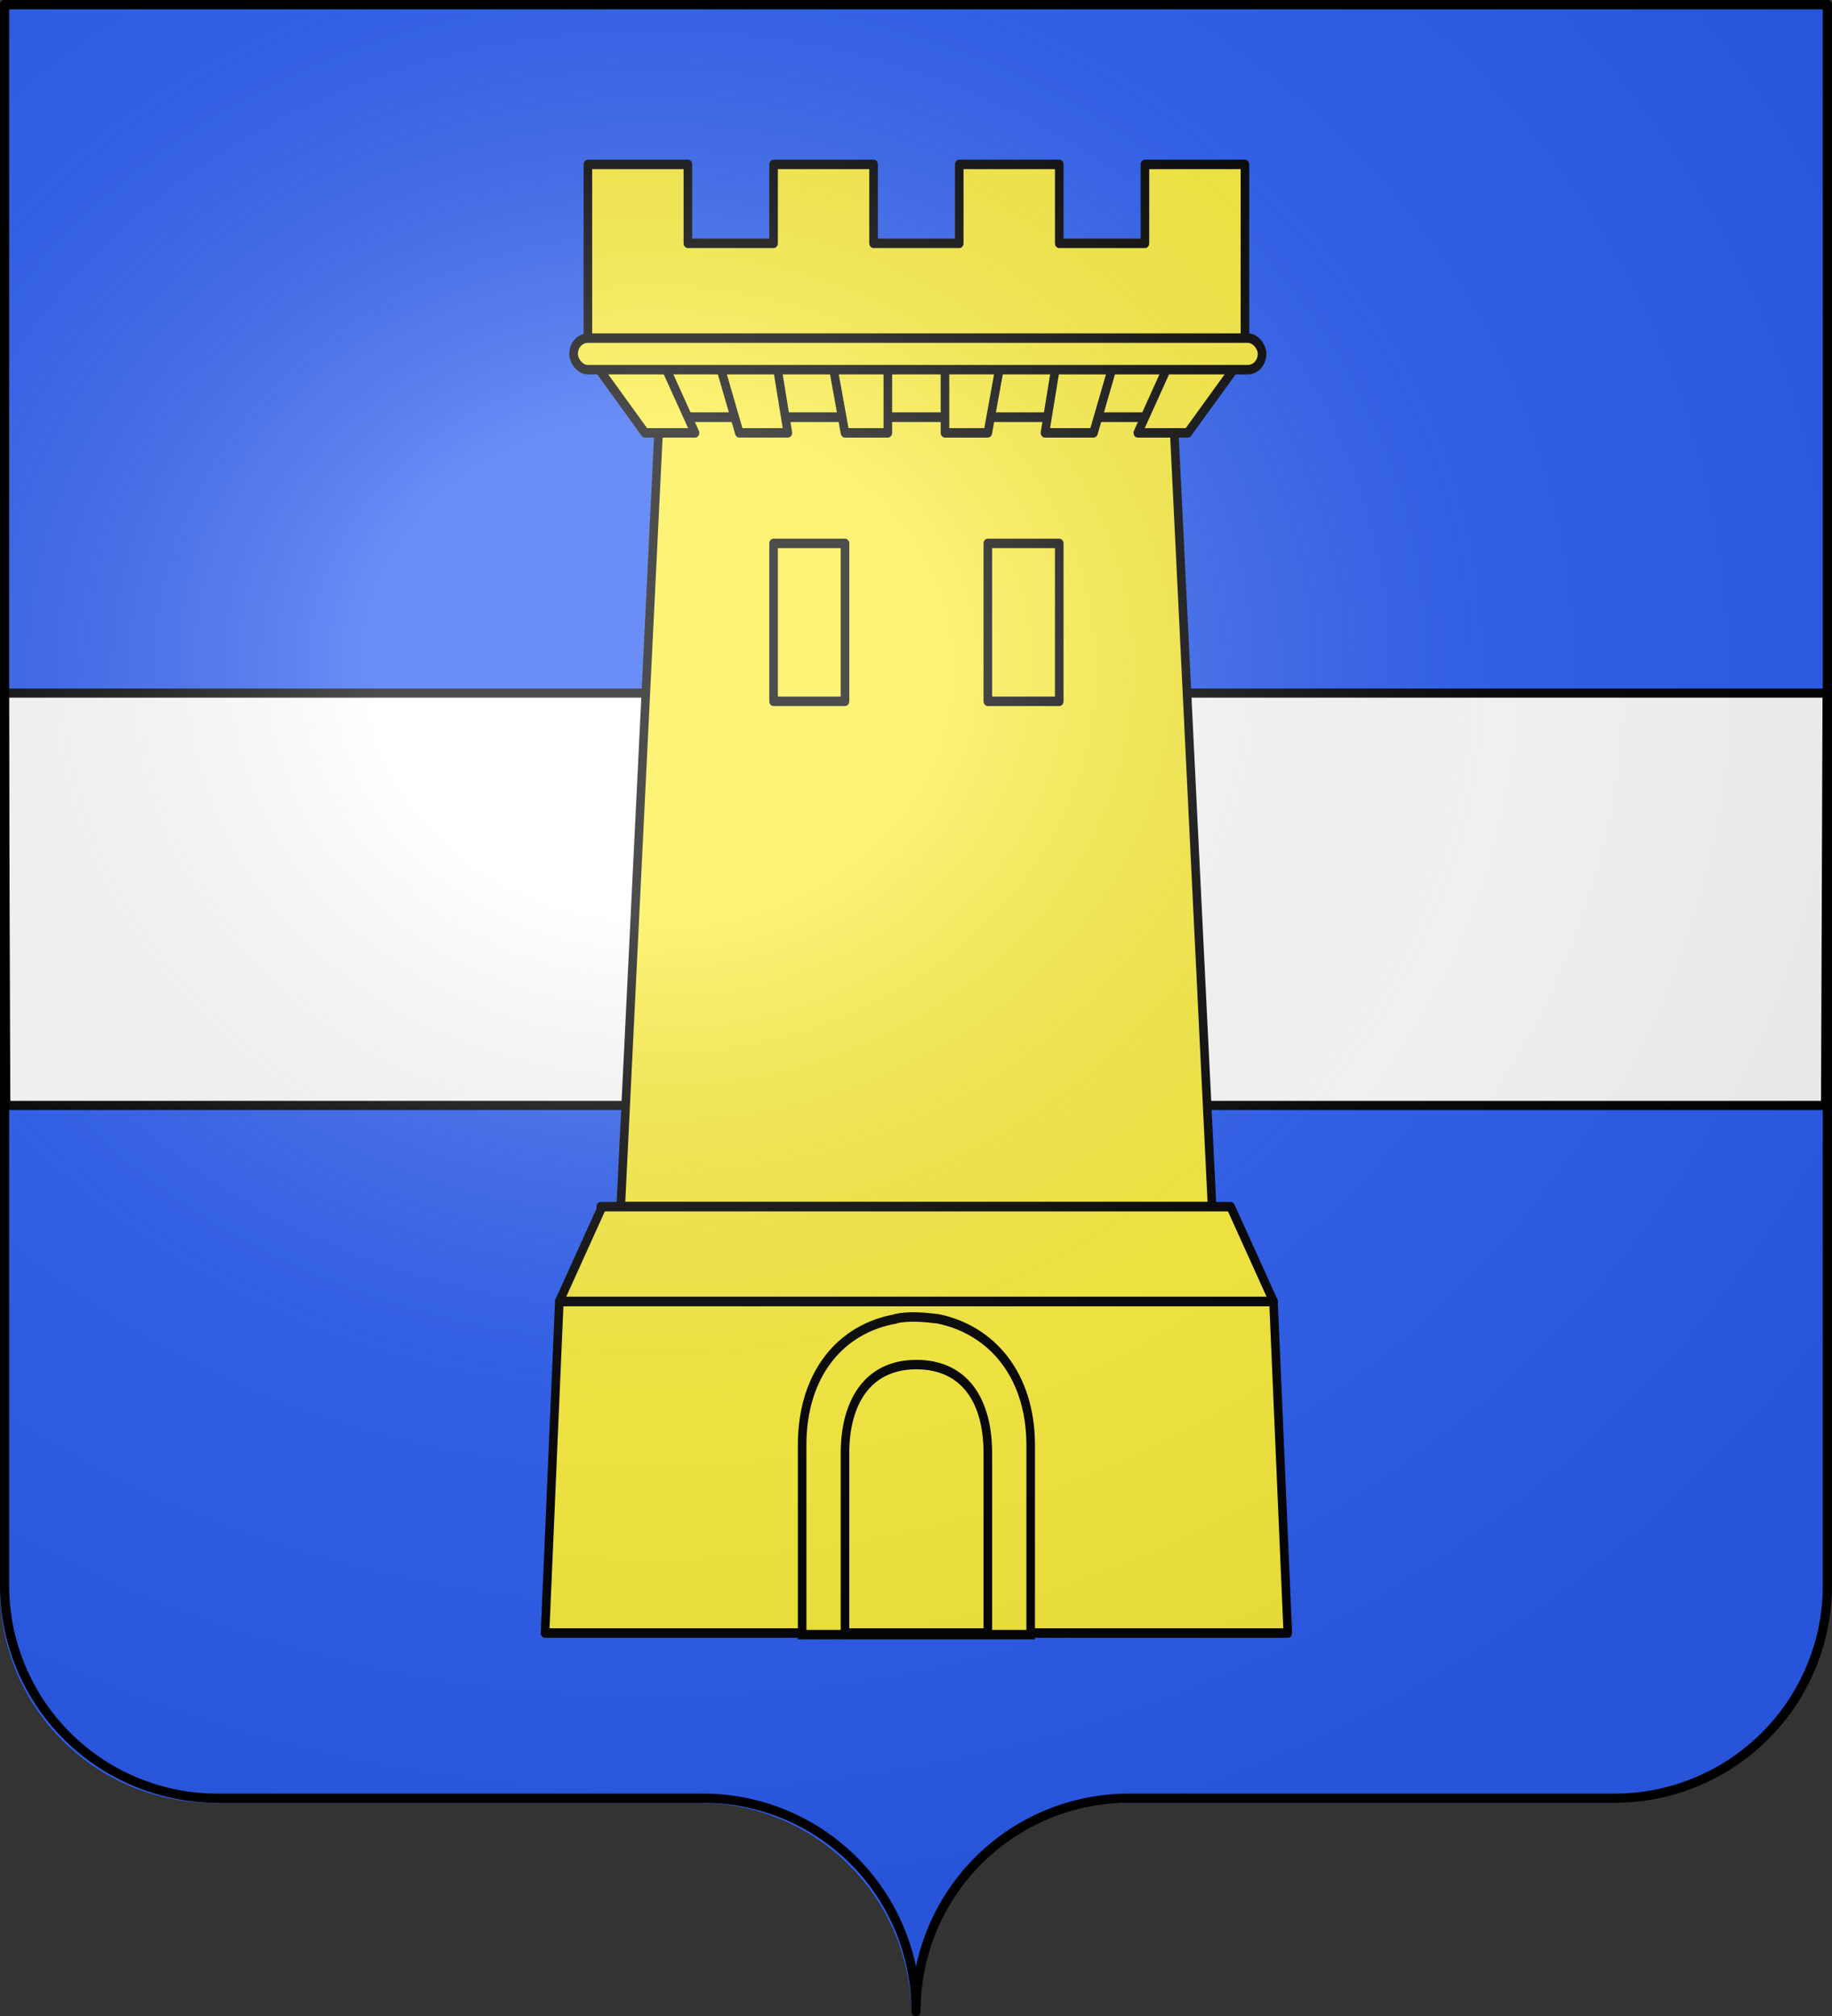
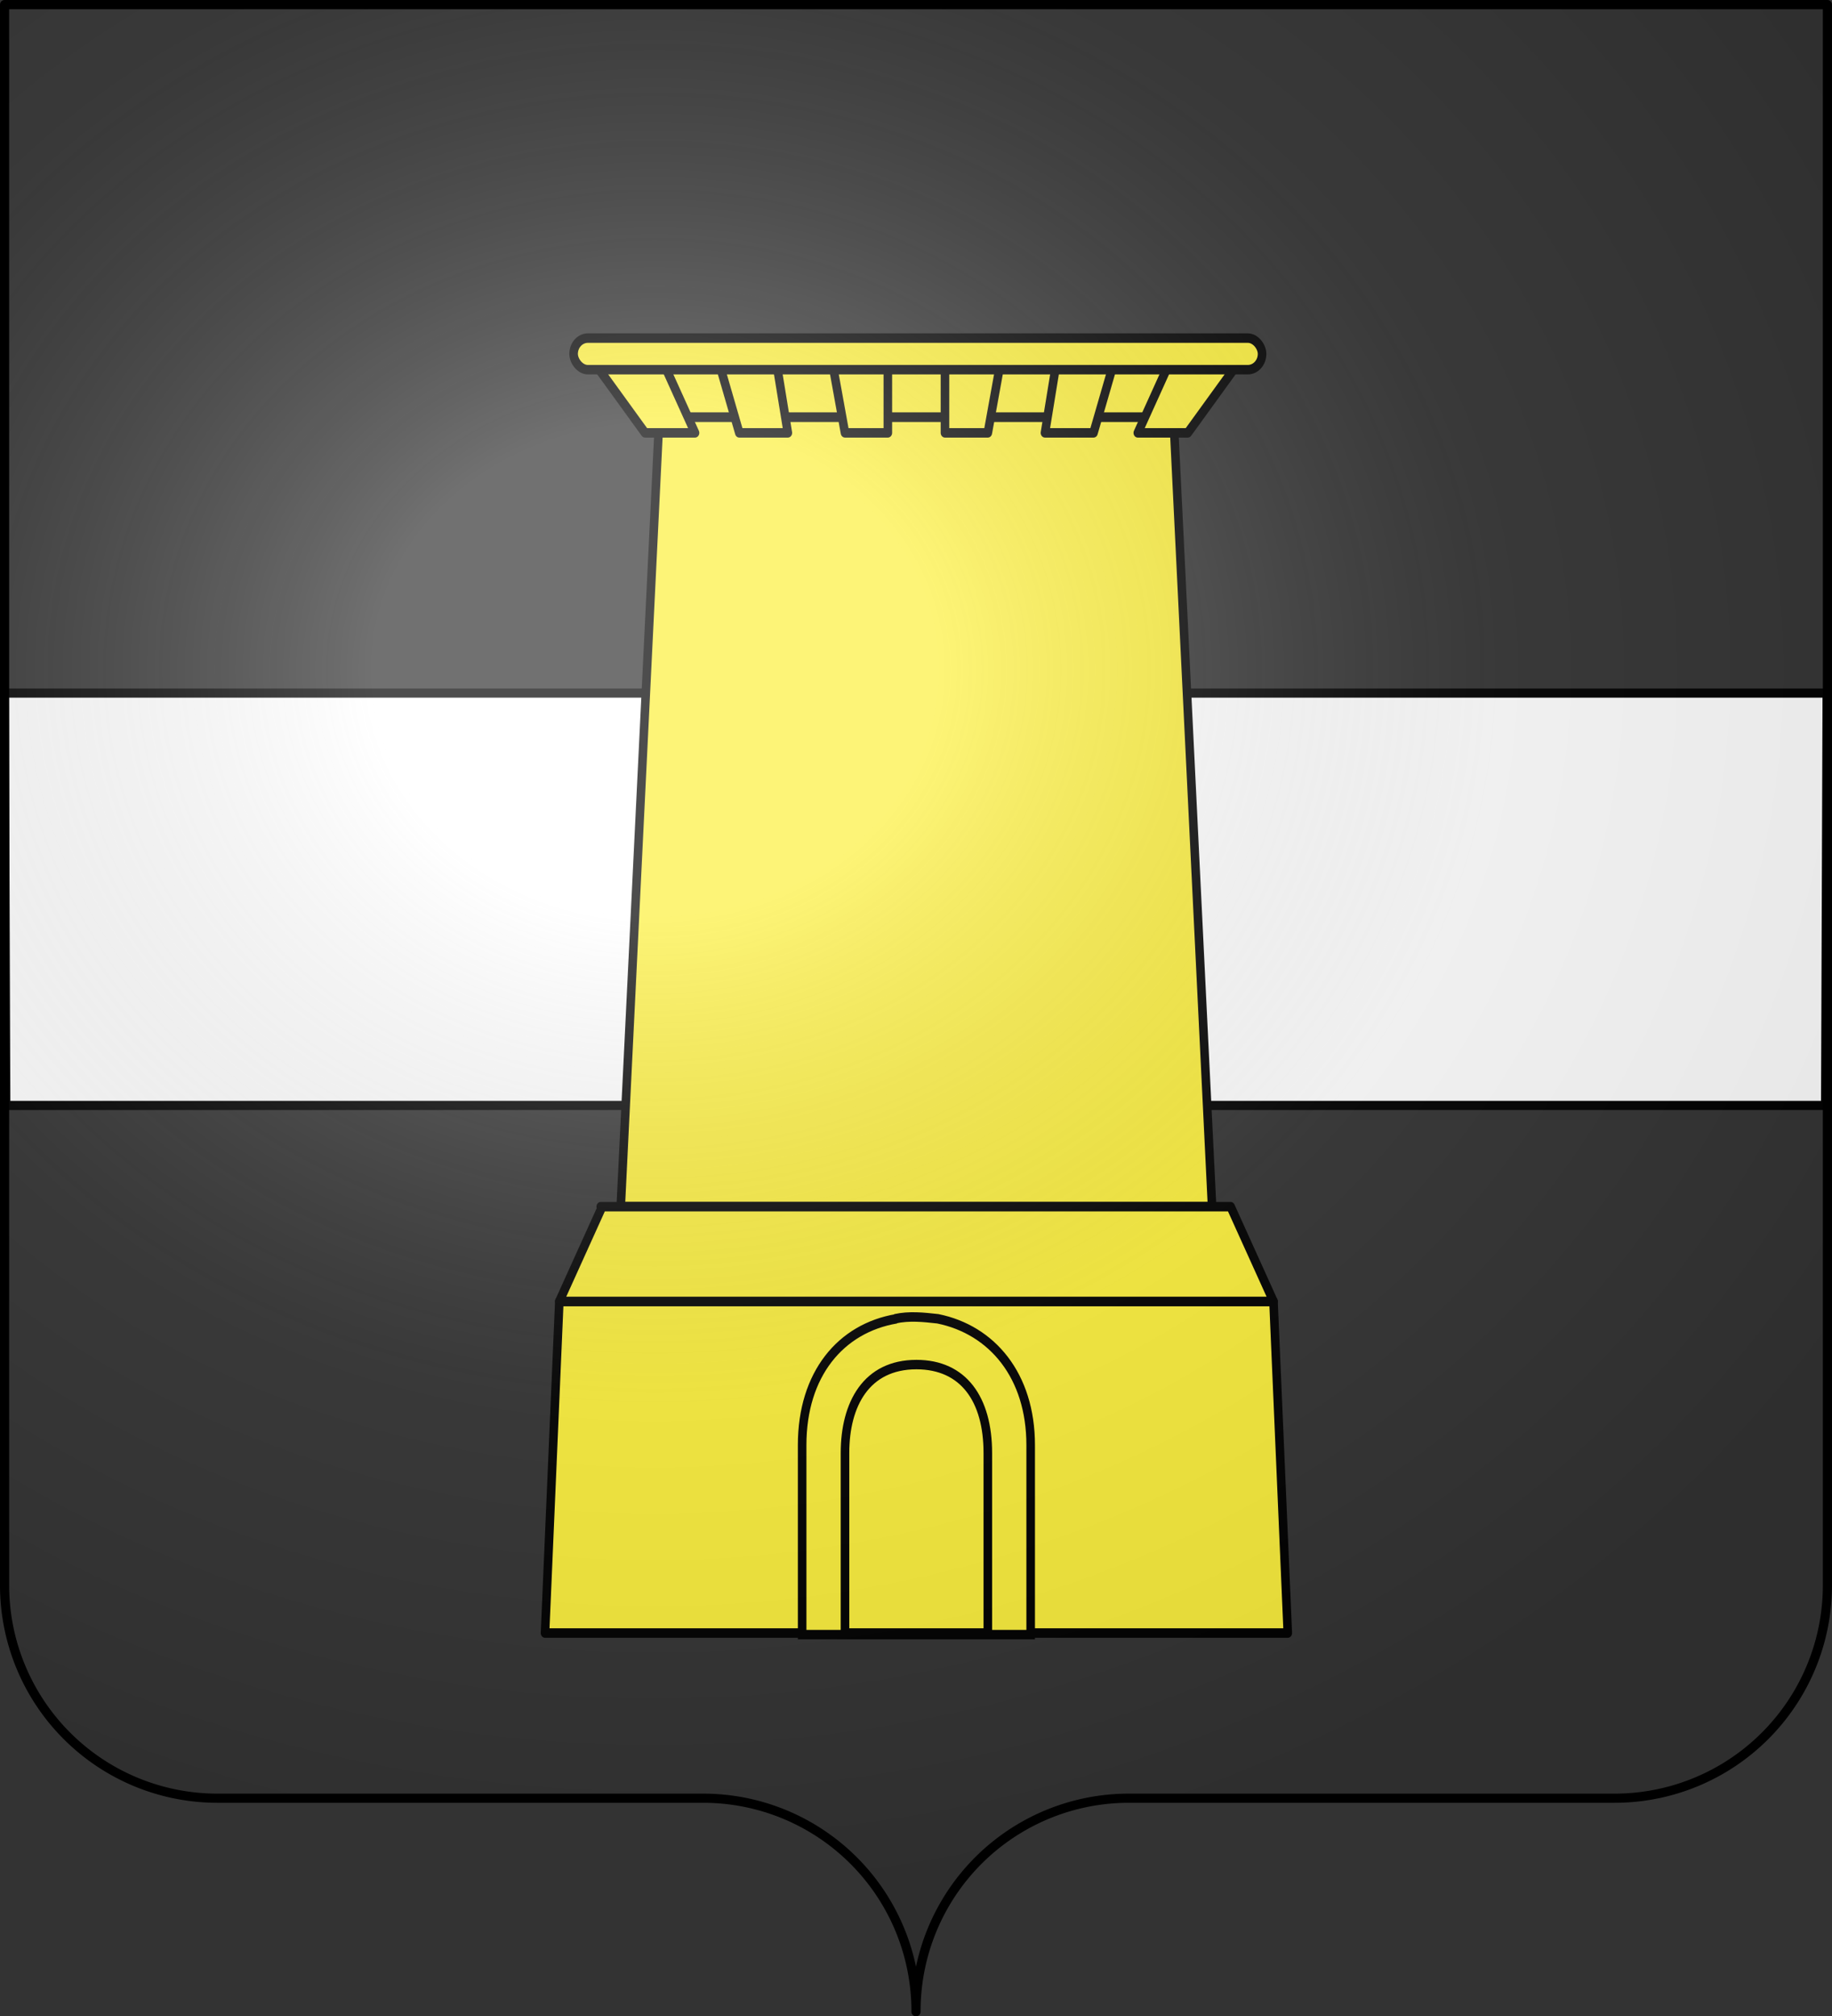
<svg xmlns="http://www.w3.org/2000/svg" xmlns:xlink="http://www.w3.org/1999/xlink" height="660" width="600" version="1.0" id="svg2">
  <rect width="100%" height="100%" fill="#333333" stroke="none" />
  <defs id="defs6">
    <style type="text/css" id="style561" />
    <style type="text/css" id="style8171" />
    <radialGradient r="300" fy="200.4" fx="285.2" cy="200.4" cx="285.2" gradientTransform="matrix(1.551 0 0 1.35 -152.9 151.1)" gradientUnits="userSpaceOnUse" id="radialGradient11919-0" xlink:href="#linearGradient2893-8" />
    <linearGradient id="linearGradient2893-8">
      <stop id="stop2895-6" offset="0" stop-color="#fff" stop-opacity=".3" />
      <stop offset=".2" id="stop2897-5" stop-color="#fff" stop-opacity=".3" />
      <stop id="stop2901-0" offset=".6" stop-color="#6b6b6b" stop-opacity=".1" />
      <stop id="stop2899-9" offset="1" stop-color="#000" stop-opacity=".1" />
    </linearGradient>
  </defs>
  <g id="layer3" display="inline">
    <g id="layer1-40" transform="translate(-76.5 -200.9)" fill="#2b5df2">
      <g id="g4195" display="inline" fill="#2b5df2" stroke="none">
-         <path d="M375 860.9a69.7 69.7 0 0169.6-69.8h159.2a69.7 69.7 0 0069.7-69.7V203.9h-597v517.5a69.7 69.7 0 0069.6 69.7h159.2A69.7 69.7 0 01375 861z" id="path4197" display="inline" fill="#2b5df2" fill-opacity="1" fill-rule="nonzero" stroke="none" />
-       </g>
+         </g>
    </g>
  </g>
  <g id="layer4">
    <g id="layer2-4" transform="translate(628 152.4)" fill="#fff">
      <g id="g6518" display="inline" fill="#fff">
        <g id="g7979" fill="#fff" stroke="#000">
          <path d="M-626.6 74.5l.5 135h596l.5-135h-597z" id="path2855" fill="#fff" fill-opacity="1" fill-rule="evenodd" stroke="#000" stroke-width="3" stroke-linecap="butt" stroke-linejoin="miter" stroke-miterlimit="4" stroke-dasharray="none" stroke-opacity="1" />
        </g>
      </g>
    </g>
    <g transform="translate(-11.9 -80.5)" id="layer3-6" display="inline" fill="#fcef3c">
      <g transform="matrix(4.678 0 0 5.17 -169.8 -203.8)" id="g3156" fill="#fcef3c" stroke-width=".6" stroke-miterlimit="4" stroke-dasharray="none">
        <path d="M85 81.4l-2.7 50h41.4l-2.7-50H85z" id="path2260" fill-rule="evenodd" stroke="#000" stroke-linecap="butt" stroke-linejoin="miter" stroke-opacity="1" />
        <path d="M78 137.4l-1 21h52l-1-21H78z" id="path3471" fill-rule="evenodd" stroke="#000" stroke-linecap="butt" stroke-linejoin="round" stroke-opacity="1" />
-         <path d="M80 65.4v12h46v-12h-7v5h-6v-5h-7v5h-6v-5h-7v5h-6v-5h-7z" id="rect3155" fill-opacity="1" fill-rule="evenodd" stroke="#000" stroke-linecap="round" stroke-linejoin="round" stroke-dashoffset="0" stroke-opacity="1" />
        <path d="M80 77.4l5 4h36l5-4H80z" id="path3157" fill-opacity="1" fill-rule="evenodd" stroke="#000" stroke-linecap="round" stroke-linejoin="round" stroke-opacity="1" />
        <path d="M80 77.4l4 5h3.5l-2.5-5h-5z" id="path3321" fill-rule="evenodd" stroke="#000" stroke-linecap="round" stroke-linejoin="round" stroke-opacity="1" />
        <use transform="matrix(-1 0 0 1 206 0)" id="use3323" x="0" y="0" width="1" height="1" xlink:href="#path3321" />
        <path d="M89 77.4l1.6 5H94l-.9-5H89z" id="path3325" fill-rule="evenodd" stroke="#000" stroke-linecap="round" stroke-linejoin="round" stroke-opacity="1" />
        <use transform="matrix(-1 0 0 1 206 0)" id="use3327" x="0" y="0" width="1" height="1" xlink:href="#path3325" />
        <path d="M97 77.4h4v5h-3l-1-5z" id="path3329" fill-rule="evenodd" stroke="#000" stroke-linecap="butt" stroke-linejoin="round" stroke-opacity="1" />
        <use transform="matrix(-1 0 0 1 206 0)" id="use3331" x="0" y="0" width="1" height="1" xlink:href="#path3329" />
        <rect width="48.2" height="2" ry="1" x="79" y="76.4" id="rect3351" fill-opacity="1" fill-rule="evenodd" stroke="#000" stroke-linecap="round" stroke-linejoin="round" stroke-dashoffset="0" stroke-opacity="1" />
-         <path id="rect3353" fill-opacity="1" fill-rule="evenodd" stroke="#000" stroke-linecap="round" stroke-linejoin="round" stroke-dashoffset="0" stroke-opacity="1" d="M93 89.4h5v10h-5z" />
        <use id="use3355" x="15" y="0" width="1" height="1" xlink:href="#rect3353" />
        <path d="M101.6 138.5c-3.9.6-6.6 3.5-6.6 8v12h16v-12c0-4.4-2.7-7.3-6.5-8-1-.1-2-.2-3 0z" id="rect3495" fill-opacity="1" fill-rule="evenodd" stroke="#000" stroke-opacity="1" />
        <path d="M98 147v11.4h10V147c0-3.4-1.7-5.6-5-5.6-3.5 0-5 2.5-5 5.6z" id="path2266" fill-opacity="1" fill-rule="evenodd" stroke="#000" stroke-opacity="1" />
        <path d="M81 131.4l-3 6h50l-3-6H80.9z" id="path2262" fill-rule="evenodd" stroke="#000" stroke-linecap="round" stroke-linejoin="round" stroke-opacity="1" />
      </g>
    </g>
  </g>
  <g id="layer2" display="inline">
    <g id="layer1-6" transform="translate(-75 -202.4)">
      <path d="M76.5 203.9v517.5a69.7 69.7 0 0069.6 69.7h159.2A69.7 69.7 0 01375 861a69.7 69.7 0 0169.6-69.8H604a69.7 69.7 0 0069.6-69.7V203.9h-597z" id="path2875" fill="url(#radialGradient11919-0)" fill-opacity="1" fill-rule="evenodd" stroke="none" display="inline" />
    </g>
  </g>
  <g id="layer1">
    <g id="layer1-0" transform="translate(-75 -202.4)">
      <path d="M375 860.9a69.7 69.7 0 0169.6-69.8h159.2a69.7 69.7 0 0069.7-69.7V203.9h-597v517.5a69.7 69.7 0 0069.6 69.7h159.2A69.7 69.7 0 01375 861z" id="path1572" display="inline" fill="none" stroke="#000" stroke-width="3" stroke-linecap="round" stroke-linejoin="round" stroke-miterlimit="4" stroke-dasharray="none" stroke-dashoffset="0" stroke-opacity="1" />
    </g>
  </g>
</svg>